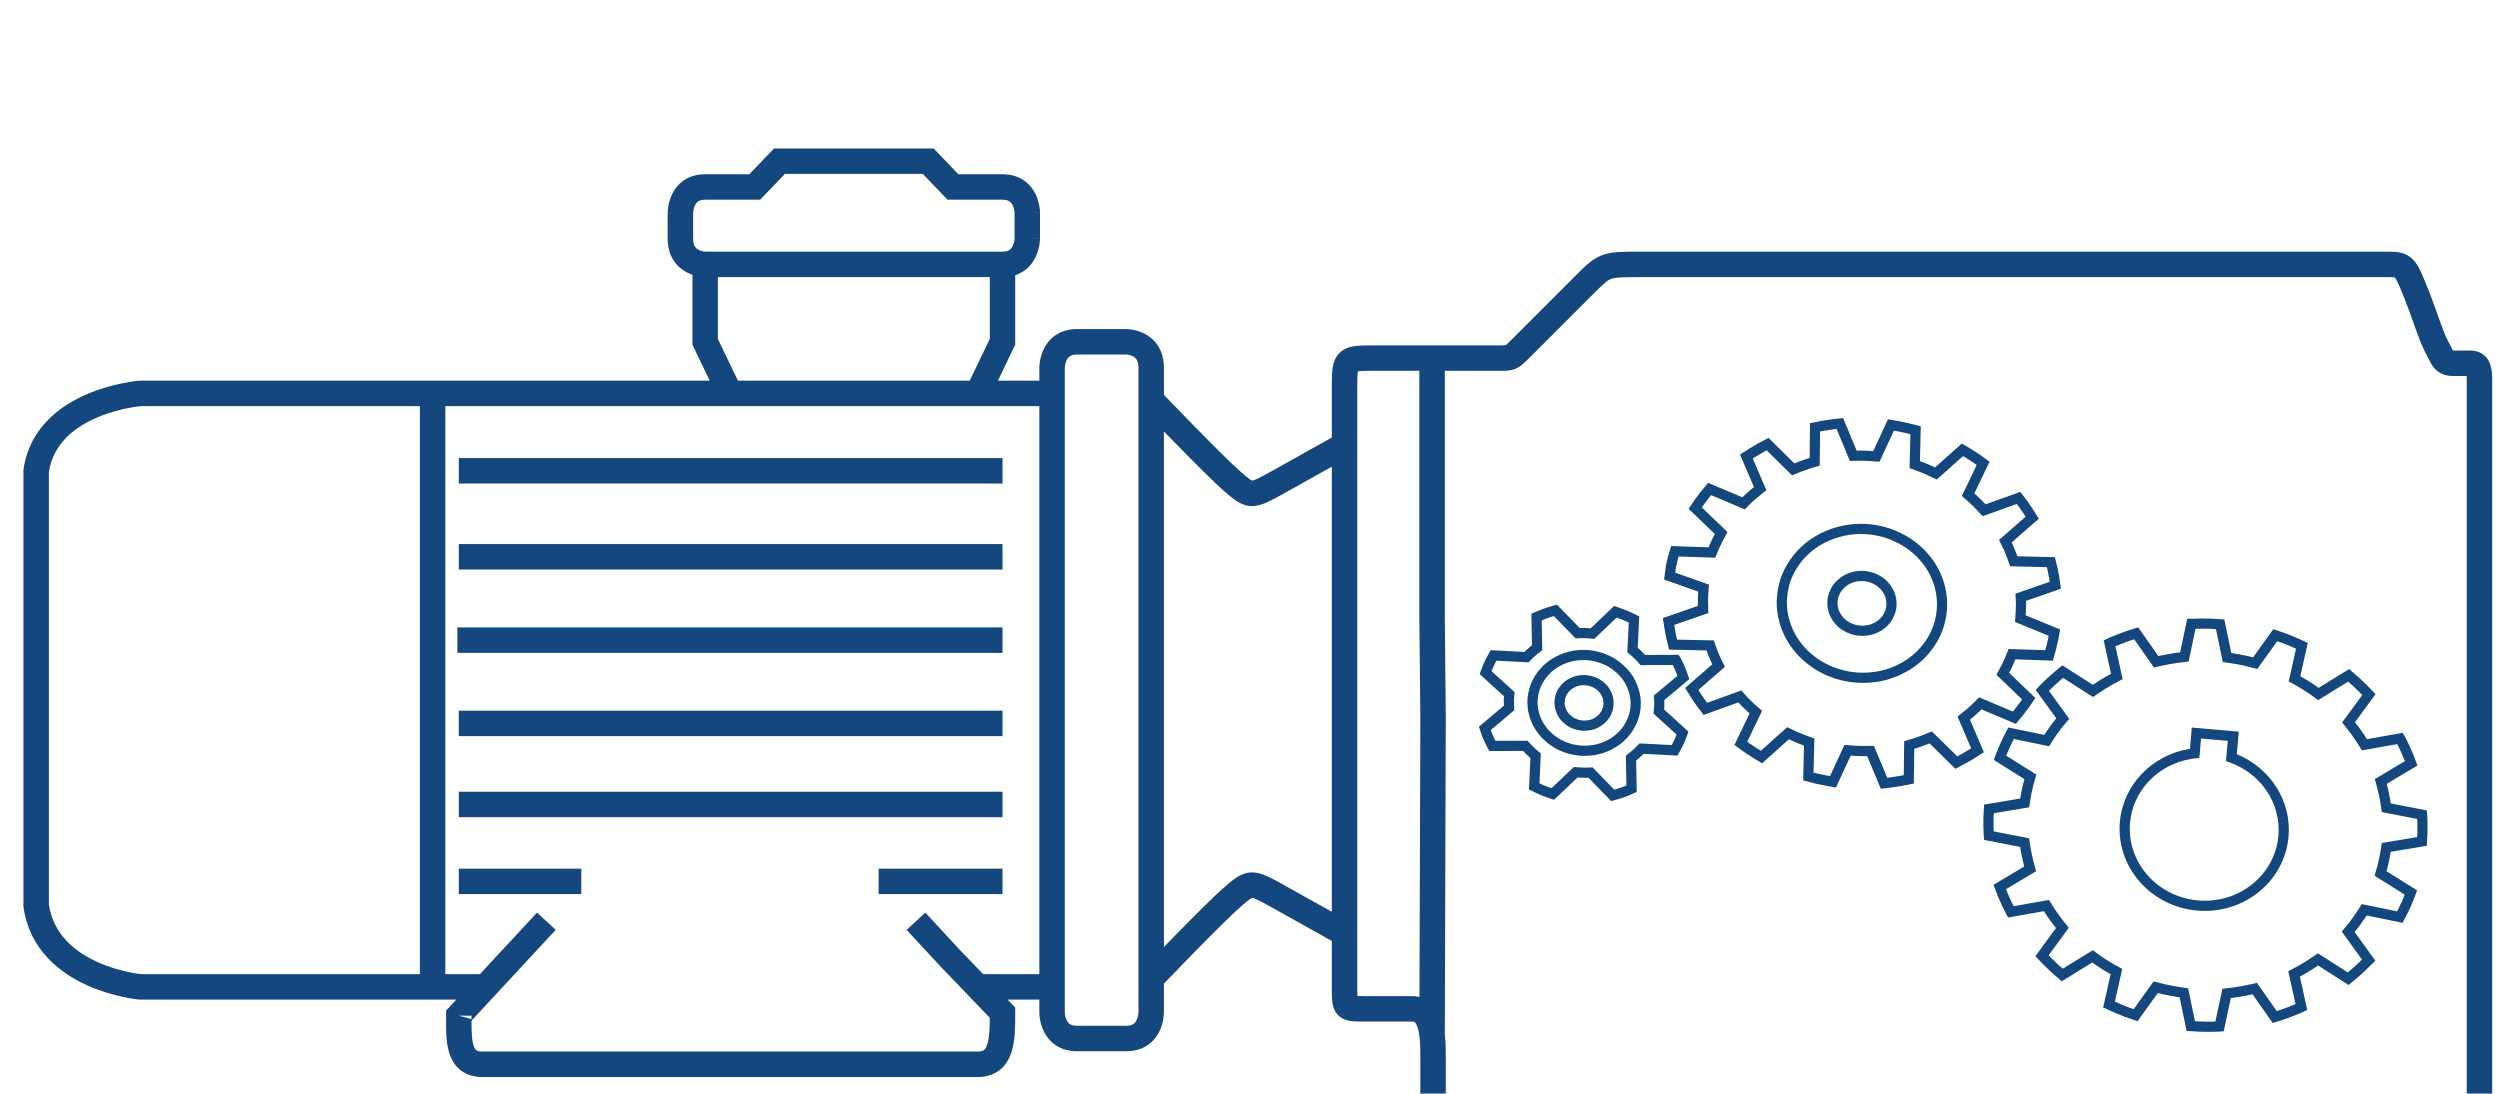
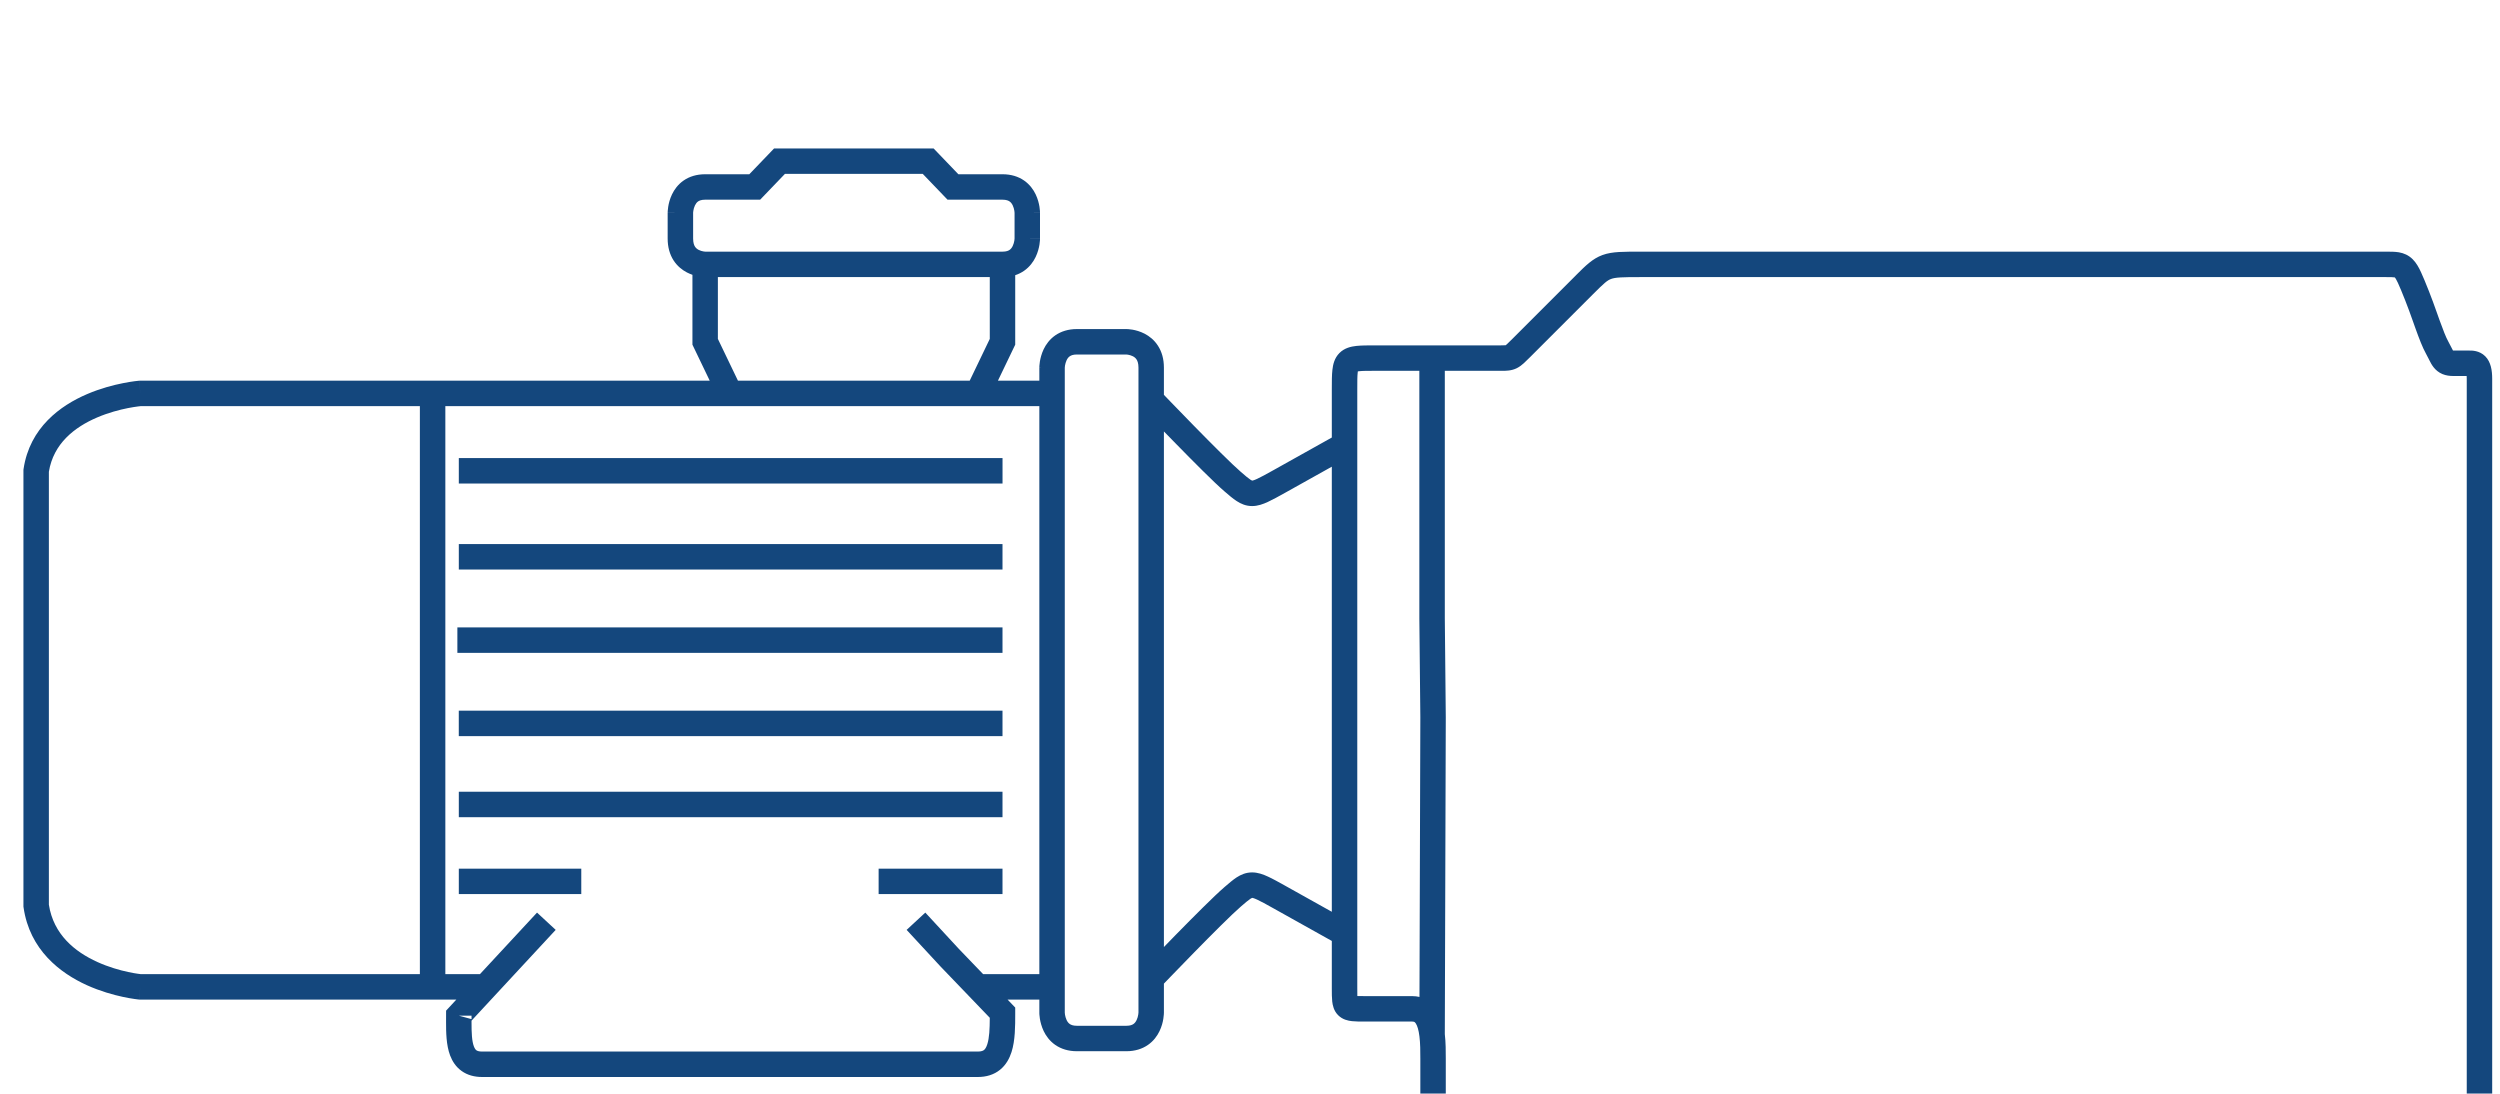
<svg xmlns="http://www.w3.org/2000/svg" width="80" height="35" viewBox="0 0 80 35" fill="none">
  <g filter="url(#filter0_i_204_202)">
    <path fill-rule="evenodd" clip-rule="evenodd" d="M24.771 0.75H29.875L30.668 1.576H32.08C32.353 1.576 32.585 1.648 32.771 1.777C32.953 1.904 33.069 2.069 33.141 2.219C33.212 2.368 33.246 2.512 33.263 2.615C33.271 2.668 33.275 2.712 33.278 2.745C33.279 2.762 33.279 2.776 33.28 2.786C33.28 2.792 33.28 2.796 33.28 2.8L33.28 2.805L33.28 2.807V2.808V2.808C33.28 2.808 33.28 2.809 32.916 2.809H33.28V3.634H32.916C33.28 3.634 33.28 3.635 33.28 3.635V3.635V3.636L33.28 3.638L33.28 3.643C33.28 3.647 33.28 3.651 33.28 3.657C33.279 3.667 33.279 3.681 33.278 3.698C33.275 3.731 33.271 3.775 33.263 3.828C33.246 3.931 33.212 4.074 33.141 4.223C33.069 4.373 32.953 4.538 32.771 4.665C32.686 4.724 32.591 4.772 32.487 4.806V7.03L31.934 8.181H33.259V7.763H33.622C33.259 7.763 33.259 7.762 33.259 7.762V7.762V7.761L33.259 7.759L33.259 7.754C33.259 7.752 33.259 7.75 33.259 7.747C33.259 7.745 33.259 7.743 33.259 7.741C33.26 7.73 33.26 7.716 33.261 7.7C33.264 7.667 33.268 7.622 33.276 7.57C33.293 7.467 33.327 7.323 33.398 7.174C33.47 7.024 33.586 6.859 33.768 6.732C33.955 6.603 34.186 6.53 34.459 6.53H36.045V6.838C36.045 6.53 36.045 6.53 36.045 6.53L36.045 6.53L36.047 6.53L36.049 6.53L36.054 6.53C36.056 6.53 36.058 6.53 36.061 6.53C36.063 6.53 36.065 6.53 36.068 6.531C36.078 6.531 36.092 6.532 36.109 6.533C36.142 6.535 36.186 6.54 36.238 6.549C36.34 6.567 36.482 6.603 36.629 6.679C36.778 6.757 36.936 6.878 37.056 7.066C37.178 7.255 37.245 7.488 37.245 7.763V8.635C37.298 8.691 37.37 8.765 37.454 8.852C37.651 9.057 37.921 9.334 38.208 9.628C38.79 10.222 39.426 10.859 39.704 11.098C39.859 11.232 39.946 11.306 40.015 11.351C40.046 11.371 40.062 11.377 40.067 11.379L40.068 11.38C40.076 11.379 40.117 11.375 40.231 11.322C40.351 11.267 40.506 11.181 40.74 11.051L42.618 10.001V8.436C42.618 8.205 42.618 7.999 42.637 7.835C42.655 7.67 42.699 7.459 42.863 7.296C43.026 7.132 43.237 7.088 43.402 7.07C43.566 7.052 43.772 7.052 44.003 7.052L48.023 7.052C48.114 7.052 48.153 7.051 48.18 7.048C48.188 7.043 48.2 7.033 48.22 7.016C48.262 6.978 48.316 6.924 48.402 6.838L50.401 4.839C50.417 4.823 50.433 4.807 50.448 4.791C50.735 4.504 50.963 4.276 51.279 4.161C51.446 4.1 51.62 4.076 51.812 4.064C51.999 4.053 52.228 4.053 52.509 4.053L76.366 4.053C76.497 4.053 76.641 4.053 76.766 4.074C76.924 4.102 77.074 4.165 77.207 4.297C77.322 4.412 77.403 4.56 77.472 4.71C77.543 4.861 77.621 5.057 77.717 5.297L77.722 5.308C77.814 5.54 77.906 5.797 77.991 6.036C78.017 6.11 78.043 6.181 78.067 6.25C78.179 6.559 78.27 6.795 78.344 6.926C78.387 7.002 78.422 7.073 78.449 7.127C78.455 7.139 78.461 7.15 78.466 7.16C78.479 7.186 78.489 7.205 78.496 7.218C78.5 7.218 78.505 7.218 78.51 7.218H79.01C79.013 7.218 79.017 7.218 79.022 7.218C79.093 7.217 79.339 7.212 79.527 7.4C79.713 7.587 79.75 7.862 79.75 8.125V33.401C79.75 33.551 79.75 33.696 79.737 33.812C79.724 33.931 79.69 34.11 79.547 34.253C79.405 34.395 79.225 34.429 79.107 34.443C78.99 34.456 78.846 34.456 78.696 34.455H71.827C71.677 34.456 71.533 34.456 71.416 34.443C71.297 34.429 71.118 34.395 70.975 34.253C70.833 34.11 70.799 33.931 70.786 33.812C70.773 33.696 70.773 33.551 70.773 33.401V33.382C70.773 33.287 70.75 33.242 70.737 33.222C70.722 33.2 70.7 33.181 70.665 33.163C70.628 33.145 70.587 33.133 70.551 33.128C70.534 33.125 70.52 33.123 70.513 33.123C70.511 33.123 70.51 33.123 70.509 33.123H55.853C55.739 33.123 55.657 33.123 55.596 33.125C55.594 33.186 55.594 33.267 55.594 33.382C55.594 33.62 55.533 33.825 55.422 33.993C55.311 34.158 55.167 34.263 55.036 34.329C54.906 34.394 54.781 34.425 54.692 34.44C54.646 34.447 54.607 34.451 54.578 34.453C54.564 34.454 54.551 34.455 54.542 34.455C54.537 34.455 54.532 34.455 54.529 34.455L54.524 34.455L54.522 34.455L54.521 34.455H54.521C54.521 34.455 54.52 34.455 54.52 34.048V34.455H46.505C46.355 34.456 46.21 34.456 46.094 34.443C45.975 34.429 45.796 34.395 45.653 34.253C45.511 34.11 45.477 33.931 45.464 33.812C45.45 33.696 45.451 33.551 45.451 33.401V29.884C45.451 29.639 45.45 29.39 45.422 29.165C45.397 28.96 45.355 28.826 45.307 28.752C45.286 28.72 45.27 28.708 45.261 28.703C45.253 28.699 45.235 28.69 45.191 28.69H43.673C43.523 28.69 43.378 28.69 43.262 28.677C43.143 28.664 42.964 28.63 42.821 28.487C42.678 28.345 42.645 28.165 42.631 28.047C42.618 27.93 42.618 27.785 42.618 27.636V26.11L40.739 25.06C40.506 24.93 40.351 24.844 40.231 24.789C40.117 24.736 40.076 24.732 40.068 24.731L40.067 24.732C40.062 24.734 40.046 24.74 40.015 24.76C39.946 24.805 39.859 24.879 39.704 25.013C39.426 25.252 38.79 25.889 38.208 26.483C37.921 26.776 37.651 27.054 37.454 27.259C37.37 27.346 37.298 27.42 37.245 27.476V28.406H36.838C37.245 28.406 37.245 28.406 37.245 28.406V28.407L37.245 28.408L37.245 28.41L37.245 28.415C37.245 28.418 37.244 28.423 37.244 28.428C37.244 28.439 37.243 28.453 37.242 28.469C37.24 28.502 37.236 28.547 37.227 28.599C37.211 28.702 37.177 28.846 37.105 28.995C37.033 29.145 36.918 29.31 36.735 29.437C36.549 29.566 36.318 29.639 36.045 29.639H34.459C34.186 29.639 33.955 29.566 33.768 29.437C33.586 29.31 33.47 29.145 33.398 28.995C33.327 28.846 33.293 28.702 33.276 28.599C33.268 28.547 33.264 28.502 33.261 28.469C33.26 28.453 33.26 28.439 33.259 28.428C33.259 28.423 33.259 28.418 33.259 28.415L33.259 28.41L33.259 28.408V28.407V28.406C33.259 28.406 33.259 28.406 33.622 28.406H33.259V27.987H32.242L32.487 28.242L32.487 28.444C32.487 28.828 32.488 29.294 32.369 29.665C32.304 29.868 32.194 30.076 32.002 30.232C31.804 30.392 31.56 30.464 31.287 30.464H15.429C15.183 30.464 14.958 30.405 14.771 30.271C14.585 30.138 14.473 29.957 14.404 29.776C14.276 29.439 14.274 29.021 14.274 28.701L14.275 28.341L14.603 27.987H4.471L4.453 27.986L4.489 27.58C4.453 27.986 4.452 27.986 4.452 27.986L4.451 27.985L4.448 27.985L4.439 27.984C4.432 27.984 4.422 27.983 4.409 27.981C4.383 27.978 4.347 27.974 4.302 27.967C4.211 27.954 4.083 27.933 3.93 27.9C3.624 27.834 3.209 27.72 2.78 27.526C1.927 27.139 0.949 26.399 0.754 25.038L0.75 25.009V11.036L0.754 11.006C0.951 9.681 1.938 8.974 2.788 8.611C3.217 8.427 3.631 8.321 3.936 8.261C4.089 8.23 4.217 8.211 4.307 8.199C4.352 8.193 4.388 8.189 4.414 8.187C4.427 8.185 4.437 8.184 4.444 8.184L4.453 8.183L4.456 8.183L4.457 8.183L4.457 8.183C4.457 8.183 4.458 8.183 4.489 8.589L4.458 8.183L4.473 8.181H22.711L22.158 7.03V4.794C22.102 4.774 22.042 4.749 21.981 4.718C21.832 4.64 21.674 4.519 21.553 4.331C21.432 4.142 21.365 3.909 21.365 3.634V2.809L21.773 2.809C21.365 2.809 21.365 2.808 21.365 2.808L21.365 2.807L21.365 2.805L21.366 2.8C21.366 2.798 21.366 2.796 21.366 2.793C21.366 2.791 21.366 2.789 21.366 2.786C21.366 2.776 21.367 2.762 21.368 2.745C21.37 2.712 21.375 2.668 21.383 2.615C21.399 2.512 21.433 2.368 21.505 2.219C21.577 2.069 21.692 1.904 21.875 1.777C22.061 1.648 22.292 1.576 22.565 1.576H23.978L24.771 0.75ZM22.972 4.867V6.845L23.614 8.181H31.031L31.673 6.845V4.867H22.972ZM22.57 4.053H32.08C32.204 4.053 32.27 4.022 32.306 3.997C32.347 3.969 32.38 3.927 32.407 3.871C32.435 3.813 32.45 3.751 32.459 3.699C32.463 3.674 32.465 3.654 32.465 3.642C32.466 3.636 32.466 3.633 32.466 3.631V2.812C32.466 2.81 32.466 2.806 32.465 2.801C32.465 2.789 32.463 2.769 32.459 2.744C32.45 2.692 32.435 2.629 32.407 2.572C32.38 2.516 32.347 2.474 32.306 2.446C32.27 2.421 32.204 2.39 32.08 2.39H30.321L29.528 1.564H25.118L24.325 2.39H22.565C22.442 2.39 22.376 2.421 22.339 2.446C22.299 2.474 22.266 2.516 22.239 2.572C22.211 2.629 22.195 2.692 22.187 2.744C22.183 2.769 22.181 2.789 22.18 2.801C22.18 2.806 22.18 2.81 22.18 2.812V3.634C22.18 3.773 22.212 3.849 22.239 3.892C22.268 3.937 22.307 3.97 22.357 3.996C22.408 4.023 22.465 4.038 22.511 4.046C22.533 4.05 22.551 4.052 22.561 4.052C22.565 4.053 22.568 4.053 22.57 4.053ZM4.507 8.996C4.504 8.996 4.5 8.996 4.496 8.997C4.478 8.999 4.449 9.002 4.412 9.007C4.337 9.016 4.228 9.033 4.094 9.059C3.827 9.112 3.47 9.204 3.108 9.359C2.382 9.67 1.71 10.195 1.564 11.097V24.95C1.712 25.903 2.394 26.457 3.116 26.784C3.478 26.948 3.834 27.047 4.101 27.104C4.234 27.133 4.343 27.151 4.417 27.161C4.455 27.166 4.483 27.17 4.502 27.172C4.505 27.172 4.507 27.173 4.51 27.173H13.436V8.996H4.507ZM14.251 8.996V27.173H15.358L17.185 25.203L17.782 25.756L15.089 28.661L15.089 28.701V28.703C15.088 29.055 15.1 29.315 15.165 29.487C15.194 29.562 15.223 29.593 15.245 29.609C15.266 29.624 15.315 29.65 15.429 29.65H31.287C31.411 29.65 31.464 29.62 31.489 29.599C31.52 29.575 31.559 29.524 31.593 29.417C31.659 29.212 31.671 28.927 31.673 28.569L30.094 26.925L29.012 25.756L29.61 25.203L30.686 26.367L31.461 27.173H33.259V8.996H14.251ZM15.089 28.612C15.089 28.575 15.089 28.538 15.089 28.501H14.682M37.245 26.305C37.364 26.181 37.493 26.049 37.626 25.913C38.198 25.33 38.862 24.663 39.173 24.396L39.189 24.382C39.322 24.267 39.45 24.157 39.57 24.078C39.707 23.989 39.868 23.917 40.067 23.917C40.251 23.917 40.419 23.979 40.572 24.05C40.724 24.119 40.906 24.221 41.122 24.341L41.136 24.349L42.618 25.177V10.934L41.136 11.762L41.122 11.77C40.906 11.89 40.724 11.991 40.572 12.061C40.419 12.132 40.251 12.194 40.067 12.194C39.868 12.194 39.707 12.122 39.57 12.032C39.45 11.954 39.322 11.844 39.189 11.729L39.173 11.715C38.862 11.448 38.198 10.781 37.627 10.197C37.493 10.062 37.364 9.929 37.245 9.806V26.305ZM76.628 4.877C76.58 4.868 76.508 4.867 76.344 4.867H52.521C52.225 4.867 52.02 4.867 51.861 4.877C51.704 4.886 51.618 4.903 51.557 4.926C51.431 4.971 51.334 5.057 50.977 5.414L48.971 7.42C48.893 7.498 48.824 7.567 48.764 7.621C48.702 7.677 48.628 7.736 48.539 7.781C48.366 7.867 48.189 7.867 48.056 7.866C48.045 7.866 48.034 7.866 48.023 7.866H46.234V15.788L46.265 18.952L46.265 18.955L46.234 29.092C46.265 29.363 46.265 29.647 46.265 29.873V33.382C46.265 33.496 46.265 33.578 46.267 33.639C46.328 33.641 46.41 33.641 46.524 33.641H54.516C54.517 33.641 54.518 33.641 54.52 33.641C54.528 33.641 54.541 33.639 54.558 33.636C54.593 33.63 54.635 33.619 54.672 33.601C54.707 33.584 54.729 33.564 54.744 33.541C54.757 33.522 54.78 33.477 54.78 33.382V33.363C54.78 33.213 54.78 33.068 54.793 32.952C54.806 32.833 54.84 32.654 54.982 32.511C55.125 32.368 55.304 32.335 55.423 32.321C55.54 32.309 55.684 32.309 55.834 32.309H70.513V32.716C70.513 32.309 70.514 32.309 70.514 32.309H70.514L70.515 32.309L70.517 32.309L70.522 32.309C70.525 32.309 70.53 32.309 70.534 32.309C70.544 32.309 70.556 32.31 70.571 32.311C70.6 32.313 70.639 32.317 70.684 32.325C70.774 32.339 70.899 32.37 71.029 32.435C71.16 32.501 71.304 32.606 71.414 32.771C71.526 32.939 71.587 33.144 71.587 33.382C71.587 33.496 71.587 33.578 71.589 33.639C71.65 33.641 71.732 33.641 71.846 33.641H78.677C78.791 33.641 78.872 33.641 78.933 33.639C78.936 33.578 78.936 33.496 78.936 33.382V8.125C78.936 8.088 78.935 8.058 78.933 8.032H78.51C78.396 8.032 78.275 8.019 78.157 7.97C78.032 7.917 77.942 7.838 77.874 7.751C77.814 7.674 77.77 7.589 77.74 7.528C77.732 7.513 77.725 7.498 77.718 7.484C77.691 7.432 77.667 7.382 77.635 7.325C77.521 7.123 77.407 6.82 77.301 6.526C77.274 6.45 77.247 6.374 77.22 6.298C77.136 6.062 77.052 5.826 76.966 5.611C76.864 5.356 76.794 5.182 76.734 5.054C76.681 4.939 76.65 4.895 76.636 4.878C76.634 4.878 76.631 4.877 76.628 4.877ZM71.599 33.752C71.6 33.753 71.6 33.754 71.6 33.754C71.6 33.754 71.6 33.754 71.599 33.752ZM45.423 27.902L45.451 18.952L45.419 15.792L45.419 15.788V7.866H44.025C43.765 7.866 43.605 7.866 43.492 7.879C43.476 7.881 43.462 7.883 43.451 7.884C43.45 7.896 43.448 7.909 43.446 7.925C43.433 8.038 43.433 8.198 43.433 8.458V27.616C43.433 27.731 43.433 27.812 43.435 27.873C43.496 27.875 43.578 27.876 43.692 27.876H45.191C45.273 27.876 45.351 27.885 45.423 27.902ZM34.073 7.766V28.403C34.073 28.404 34.073 28.405 34.073 28.408C34.073 28.409 34.074 28.411 34.074 28.413C34.075 28.426 34.076 28.446 34.08 28.471C34.089 28.523 34.105 28.585 34.132 28.643C34.159 28.699 34.192 28.74 34.233 28.768C34.27 28.794 34.335 28.825 34.459 28.825H36.045C36.168 28.825 36.234 28.794 36.271 28.768C36.311 28.74 36.344 28.699 36.371 28.643C36.399 28.585 36.415 28.523 36.423 28.471C36.427 28.446 36.429 28.426 36.43 28.413C36.43 28.408 36.431 28.404 36.431 28.403V7.763C36.431 7.624 36.398 7.548 36.371 7.505C36.342 7.46 36.303 7.427 36.253 7.401C36.202 7.375 36.145 7.359 36.099 7.351C36.077 7.347 36.059 7.346 36.049 7.345C36.045 7.344 36.042 7.344 36.041 7.344H34.459C34.335 7.344 34.27 7.375 34.233 7.401C34.192 7.428 34.159 7.47 34.132 7.526C34.105 7.584 34.089 7.646 34.08 7.698C34.076 7.723 34.075 7.743 34.074 7.755C34.073 7.761 34.073 7.764 34.073 7.766ZM32.081 11.473H14.682V10.659H32.081V11.473ZM14.682 13.411H32.08V14.225H14.682V13.411ZM32.08 16.077V16.891H14.636V16.077H32.08ZM14.681 18.742H32.08V19.556H14.681V18.742ZM32.08 22.15H14.682V21.336H32.08V22.15ZM18.601 24.611H14.682V23.797H18.601V24.611ZM28.116 23.797H32.08V24.611H28.116V23.797Z" fill="#14477D" />
-     <path fill-rule="evenodd" clip-rule="evenodd" d="M58.98 9.377L59.412 10.42L59.541 10.417L59.799 10.425L59.943 10.436L60.415 9.418L60.789 9.482L61.066 9.542L61.465 9.641L61.438 10.756L61.55 10.797L61.787 10.896L61.919 10.958L62.778 10.193L63.095 10.381L63.33 10.533L63.665 10.774L63.179 11.789L63.262 11.863L63.441 12.037L63.537 12.139L64.649 11.74L64.871 12.028L65.026 12.254L65.241 12.6L64.372 13.36L64.417 13.45L64.511 13.679L64.555 13.801L65.755 13.829L65.842 14.18L65.893 14.443L65.95 14.839L64.831 15.227L64.835 15.327L64.83 15.572L64.821 15.69L65.924 16.143L65.858 16.506L65.797 16.764L65.693 17.141L64.492 17.1L64.45 17.202L64.346 17.425L64.29 17.528L65.131 18.335L64.918 18.648L64.753 18.864L64.506 19.163L63.407 18.7L63.321 18.784L63.135 18.951L63.039 19.029L63.484 20.07L63.163 20.277L62.922 20.417L62.574 20.602L61.745 19.788L61.629 19.835L61.385 19.922L61.257 19.961L61.242 21.073L60.867 21.148L60.587 21.192L60.186 21.241L59.75 20.195L59.624 20.197L59.364 20.189L59.223 20.178L58.75 21.2L58.375 21.132L58.1 21.076L57.701 20.972L57.728 19.858L57.616 19.817L57.379 19.718L57.247 19.656L56.387 20.425L56.07 20.235L55.836 20.081L55.501 19.84L55.986 18.828L55.904 18.755L55.721 18.579L55.627 18.476L54.516 18.878L54.295 18.586L54.14 18.36L53.925 18.014L54.794 17.257L54.749 17.164L54.654 16.938L54.61 16.814L53.41 16.788L53.324 16.434L53.273 16.173L53.211 15.779L54.334 15.389L54.331 15.286L54.336 15.045L54.344 14.931L53.251 14.545L53.307 14.117L53.366 13.85L53.475 13.474L54.674 13.514L54.716 13.412L54.82 13.192L54.876 13.089L54.035 12.282L54.248 11.97L54.412 11.751L54.66 11.451L55.757 11.914L55.842 11.83L56.032 11.665L56.127 11.589L55.681 10.547L56.002 10.34L56.243 10.197L56.592 10.012L57.421 10.829L57.537 10.782L57.781 10.695L57.908 10.656L57.92 9.541L58.299 9.467L58.579 9.422L58.98 9.377ZM58.623 9.745L58.356 9.787L58.243 9.809L58.231 10.899L57.882 11.005L57.653 11.086L57.346 11.211L56.534 10.412L56.403 10.481L56.174 10.617L56.089 10.672L56.524 11.687L56.241 11.915L56.064 12.068L55.832 12.3L54.757 11.845L54.668 11.952L54.513 12.159L54.459 12.238L55.28 13.025L55.111 13.339L55.014 13.544L54.889 13.847L53.717 13.808L53.682 13.931L53.628 14.173L53.608 14.326L54.687 14.707L54.661 15.061L54.657 15.285L54.666 15.619L53.575 15.997L53.594 16.116L53.642 16.365L53.667 16.468L54.841 16.493L54.958 16.82L55.045 17.029L55.197 17.338L54.348 18.078L54.413 18.182L54.559 18.395L54.63 18.49L55.722 18.095L55.955 18.352L56.125 18.515L56.386 18.747L55.912 19.735L56.02 19.812L56.243 19.959L56.349 20.023L57.191 19.269L57.511 19.421L57.734 19.514L58.06 19.633L58.033 20.722L58.174 20.758L58.439 20.813L58.56 20.835L59.023 19.837L59.381 19.864L59.627 19.871L59.966 19.867L60.392 20.888L60.542 20.869L60.81 20.827L60.92 20.805L60.934 19.718L61.283 19.613L61.513 19.531L61.82 19.406L62.632 20.203L62.764 20.133L62.993 19.999L63.077 19.945L62.642 18.93L62.924 18.703L63.099 18.546L63.335 18.315L64.409 18.769L64.498 18.662L64.653 18.457L64.706 18.38L63.886 17.592L64.055 17.278L64.151 17.071L64.277 16.767L65.447 16.806L65.481 16.683L65.539 16.439L65.556 16.344L64.479 15.901L64.504 15.556L64.509 15.331L64.495 14.998L65.589 14.619L65.572 14.497L65.524 14.25L65.499 14.149L64.325 14.121L64.207 13.797L64.121 13.585L63.968 13.28L64.818 12.537L64.753 12.433L64.607 12.219L64.536 12.127L63.446 12.518L63.208 12.265L63.04 12.101L62.779 11.871L63.254 10.88L63.146 10.802L62.923 10.658L62.817 10.595L61.975 11.345L61.655 11.193L61.431 11.1L61.106 10.981L61.133 9.894L60.992 9.859L60.727 9.802L60.606 9.781L60.143 10.777L59.782 10.75L59.539 10.743L59.196 10.751L58.773 9.728L58.623 9.745ZM59.522 12.762L59.711 12.766L59.898 12.783L60.085 12.811L60.271 12.852L60.453 12.905L60.631 12.97L60.803 13.047L60.968 13.132L61.13 13.23L61.281 13.336L61.427 13.454L61.563 13.581L61.688 13.716L61.803 13.855L61.91 14.005L62.005 14.164L62.085 14.323L62.154 14.49L62.213 14.661L62.255 14.834L62.286 15.011L62.305 15.187L62.309 15.366L62.3 15.546L62.278 15.723L62.242 15.898L62.194 16.072L62.132 16.237L62.06 16.403L61.972 16.561L61.875 16.712L61.765 16.858L61.647 16.992L61.518 17.124L61.379 17.244L61.23 17.354L61.077 17.455L60.913 17.543L60.746 17.624L60.569 17.692L60.392 17.748L60.208 17.794L60.022 17.824L59.835 17.844L59.644 17.852L59.455 17.848L59.267 17.831L59.077 17.803L58.894 17.762L58.713 17.709L58.536 17.644L58.363 17.57L58.194 17.482L58.036 17.387L57.881 17.277L57.739 17.16L57.603 17.037L57.477 16.901L57.36 16.758L57.255 16.609L57.161 16.454L57.081 16.291L57.009 16.124L56.953 15.953L56.908 15.781L56.877 15.603L56.858 15.427L56.854 15.246L56.866 15.069L56.888 14.892L56.923 14.718L56.968 14.547L57.031 14.376L57.106 14.213L57.193 14.056L57.29 13.904L57.397 13.76L57.517 13.62L57.648 13.492L57.786 13.371L57.933 13.263L58.088 13.162L58.25 13.071L58.421 12.993L58.596 12.925L58.774 12.869L58.957 12.824L59.143 12.791L59.331 12.77L59.522 12.762ZM59.525 13.088L59.356 13.095L59.189 13.113L59.025 13.143L58.862 13.183L58.704 13.232L58.548 13.293L58.398 13.361L58.257 13.441L58.119 13.53L57.991 13.625L57.87 13.732L57.755 13.844L57.651 13.964L57.559 14.088L57.473 14.223L57.397 14.36L57.332 14.5L57.279 14.645L57.24 14.792L57.21 14.944L57.19 15.101L57.179 15.253L57.183 15.406L57.199 15.558L57.226 15.711L57.266 15.861L57.314 16.008L57.377 16.155L57.447 16.297L57.528 16.431L57.619 16.561L57.723 16.687L57.832 16.805L57.952 16.914L58.079 17.018L58.214 17.114L58.354 17.197L58.503 17.276L58.656 17.341L58.814 17.399L58.975 17.446L59.137 17.482L59.306 17.508L59.473 17.523L59.641 17.526L59.81 17.519L59.978 17.501L60.142 17.474L60.304 17.434L60.462 17.385L60.616 17.325L60.765 17.253L60.91 17.175L61.043 17.087L61.176 16.989L61.295 16.886L61.408 16.771L61.512 16.652L61.608 16.525L61.693 16.394L61.768 16.258L61.83 16.116L61.884 15.971L61.926 15.821L61.956 15.67L61.975 15.518L61.983 15.362L61.979 15.208L61.964 15.056L61.936 14.901L61.9 14.753L61.849 14.605L61.788 14.458L61.719 14.32L61.638 14.184L61.544 14.054L61.443 13.93L61.333 13.811L61.214 13.7L61.085 13.596L60.952 13.503L60.809 13.417L60.662 13.341L60.508 13.272L60.352 13.215L60.191 13.168L60.026 13.132L59.86 13.106L59.693 13.092L59.525 13.088ZM59.632 14.267L59.756 14.281L59.879 14.309L60.001 14.347L60.114 14.401L60.219 14.463L60.321 14.538L60.409 14.624L60.489 14.717L60.555 14.819L60.612 14.928L60.652 15.045L60.678 15.163L60.691 15.283L60.687 15.404L60.677 15.483L60.652 15.598L60.608 15.713L60.554 15.821L60.485 15.923L60.405 16.017L60.313 16.099L60.213 16.173L60.102 16.231L59.989 16.282L59.867 16.316L59.746 16.339L59.621 16.348L59.494 16.344L59.368 16.326L59.248 16.295L59.131 16.254L59.018 16.197L58.912 16.131L58.814 16.052L58.729 15.963L58.653 15.867L58.592 15.762L58.538 15.65L58.503 15.532L58.48 15.414L58.475 15.291L58.482 15.175L58.504 15.053L58.544 14.937L58.593 14.83L58.656 14.723L58.736 14.628L58.82 14.544L58.919 14.467L59.025 14.401L59.14 14.349L59.256 14.309L59.38 14.282L59.504 14.269L59.632 14.267ZM59.523 14.595L59.431 14.604L59.344 14.623L59.26 14.652L59.179 14.689L59.106 14.734L59.036 14.789L58.976 14.849L58.923 14.911L58.883 14.981L58.846 15.059L58.82 15.136L58.806 15.213L58.801 15.295L58.804 15.376L58.82 15.454L58.843 15.533L58.88 15.609L58.922 15.682L58.975 15.749L59.035 15.812L59.1 15.864L59.179 15.913L59.259 15.954L59.342 15.983L59.431 16.006L59.522 16.019L59.614 16.022L59.704 16.015L59.793 15.998L59.878 15.975L59.96 15.938L60.039 15.896L60.108 15.845L60.172 15.789L60.225 15.726L60.272 15.657L60.309 15.582L60.339 15.505L60.356 15.426L60.362 15.378L60.364 15.295L60.356 15.216L60.338 15.132L60.312 15.057L60.273 14.983L60.228 14.912L60.172 14.848L60.109 14.787L60.04 14.736L59.96 14.689L59.881 14.65L59.795 14.624L59.702 14.603L59.616 14.593L59.523 14.595ZM49.821 15.348L50.552 16.097L50.61 16.094L50.794 16.097L50.9 16.107L51.65 15.392L51.781 15.435L51.979 15.506L52.175 15.587L52.456 15.725L52.407 16.728L52.446 16.761L52.575 16.884L52.642 16.958L53.715 16.954L53.787 17.068L53.878 17.253L53.957 17.441L54.058 17.732L53.257 18.402L53.26 18.443L53.258 18.619L53.251 18.703L54.029 19.41L53.981 19.552L53.909 19.737L53.823 19.918L53.678 20.178L52.595 20.122L52.56 20.158L52.429 20.277L52.357 20.335L52.375 21.339L52.241 21.403L52.05 21.484L51.85 21.552L51.559 21.636L50.831 20.887L50.773 20.89L50.588 20.886L50.484 20.879L49.73 21.592L49.599 21.549L49.402 21.481L49.208 21.4L48.927 21.262L48.973 20.256L48.938 20.227L48.809 20.104L48.739 20.029L47.66 20.033L47.592 19.912L47.503 19.731L47.423 19.545L47.326 19.254L48.125 18.581L48.123 18.541L48.121 18.37L48.129 18.28L47.351 17.573L47.399 17.432L47.471 17.249L47.557 17.066L47.702 16.806L48.785 16.862L48.82 16.825L48.951 16.706L49.023 16.65L49.005 15.637L49.144 15.581L49.333 15.503L49.529 15.432L49.821 15.348ZM49.63 15.742L49.45 15.807L49.335 15.855L49.352 16.807L49.161 16.956L49.047 17.059L48.916 17.195L47.888 17.142L47.847 17.215L47.77 17.378L47.731 17.479L48.468 18.148L48.447 18.382L48.449 18.532L48.458 18.726L47.705 19.361L47.727 19.429L47.799 19.594L47.854 19.706L48.88 19.703L49.04 19.875L49.154 19.983L49.306 20.11L49.262 21.064L49.343 21.103L49.518 21.177L49.648 21.221L50.364 20.544L50.603 20.561L50.768 20.564L50.962 20.555L51.656 21.269L51.752 21.241L51.934 21.18L52.045 21.132L52.028 20.181L52.218 20.029L52.333 19.924L52.464 19.789L53.492 19.842L53.533 19.769L53.609 19.608L53.65 19.505L52.913 18.836L52.933 18.603L52.935 18.453L52.92 18.259L53.677 17.627L53.653 17.558L53.581 17.389L53.528 17.28L52.498 17.284L52.342 17.111L52.228 17.003L52.074 16.873L52.12 15.923L52.041 15.884L51.861 15.81L51.732 15.763L51.018 16.444L50.776 16.423L50.615 16.419L50.421 16.429L49.724 15.715L49.63 15.742ZM70.456 15.791L70.757 15.797L71.179 15.821L71.401 16.896L71.67 16.94L71.942 16.997L72.098 17.036L72.746 16.134L72.899 16.184L73.18 16.283L73.459 16.396L73.849 16.571L73.61 17.638L73.835 17.772L74.064 17.917L74.195 18.012L75.174 17.409L75.292 17.514L75.294 17.515L75.511 17.705L75.722 17.908L76.018 18.212L75.358 19.112L75.508 19.307L75.66 19.524L75.741 19.654L76.888 19.45L76.966 19.588L77.092 19.844L77.208 20.105L77.358 20.496L76.374 21.084L76.431 21.318L76.483 21.571L76.505 21.71L77.657 21.933L77.671 22.095L77.682 22.377L77.68 22.658L77.659 23.065L76.503 23.258L76.461 23.496L76.403 23.75L76.367 23.878L77.348 24.492L77.289 24.653L77.186 24.914L77.067 25.173L76.884 25.531L75.733 25.296L75.589 25.507L75.435 25.718L75.347 25.824L76.011 26.742L75.884 26.866L75.882 26.867L75.681 27.067L75.465 27.26L75.155 27.52L74.179 26.897L74.178 26.897L73.956 27.043L73.725 27.181L73.596 27.25L73.831 28.318L73.674 28.393L73.401 28.506L73.122 28.61L72.727 28.737L72.082 27.817L72.078 27.818L71.811 27.872L71.54 27.917L71.386 27.935L71.16 29.002L70.996 29.013L70.693 29.019L70.392 29.014L69.971 28.99L69.748 27.915L69.48 27.871L69.208 27.814L69.051 27.774L68.403 28.677L68.25 28.627L67.969 28.528L67.69 28.414L67.301 28.239L67.54 27.173L67.314 27.042L67.085 26.893L66.954 26.799L65.976 27.401L65.857 27.296L65.856 27.295L65.638 27.106L65.428 26.903L65.131 26.599L65.791 25.699L65.642 25.504L65.49 25.287L65.408 25.157L64.262 25.361L64.184 25.223L64.058 24.966L63.942 24.705L63.792 24.315L64.776 23.727L64.718 23.493L64.666 23.24L64.645 23.101L63.493 22.877L63.478 22.716L63.467 22.433L63.469 22.153L63.491 21.746L64.647 21.553L64.689 21.315L64.747 21.061L64.783 20.933L63.802 20.319L63.861 20.157L63.963 19.897L64.083 19.638L64.266 19.279L65.416 19.515L65.56 19.304L65.715 19.092L65.802 18.987L65.142 18.077L65.264 17.947L65.468 17.744L65.684 17.551L65.995 17.291L66.971 17.914L66.971 17.914L67.194 17.768L67.425 17.63L67.553 17.561L67.319 16.493L67.475 16.418L67.749 16.305L68.028 16.201L68.423 16.074L69.067 16.994L69.072 16.993L69.339 16.939L69.609 16.894L69.764 16.875L69.992 15.799L70.159 15.8L70.456 15.791ZM70.458 16.117L70.256 16.123L70.034 17.171L69.656 17.216L69.398 17.259L69.141 17.311L68.927 17.361L68.294 16.457L68.134 16.509L67.868 16.608L67.693 16.68L67.924 17.732L67.585 17.913L67.366 18.044L67.151 18.185L66.977 18.305L66.021 17.694L65.898 17.797L65.692 17.981L65.566 18.106L66.214 19.001L65.972 19.293L65.827 19.491L65.686 19.698L65.573 19.88L64.443 19.648L64.376 19.78L64.263 20.025L64.2 20.184L65.162 20.787L65.062 21.142L65.008 21.379L64.966 21.62L64.933 21.835L63.802 22.024L63.795 22.162L63.793 22.428L63.8 22.605L64.932 22.825L64.987 23.182L65.036 23.421L65.095 23.659L65.157 23.878L64.194 24.453L64.243 24.581L64.353 24.829L64.437 24.999L65.567 24.798L65.761 25.106L65.905 25.311L66.059 25.513L66.201 25.69L65.557 26.569L65.658 26.672L65.858 26.866L66.01 26.998L66.969 26.407L67.269 26.624L67.485 26.765L67.709 26.895L67.911 27.005L67.677 28.051L67.819 28.115L68.085 28.224L68.279 28.292L68.916 27.404L69.281 27.497L69.54 27.551L69.8 27.593L70.02 27.625L70.239 28.679L70.405 28.688L70.693 28.694L70.893 28.689L71.116 27.64L71.494 27.594L71.752 27.552L72.009 27.5L72.222 27.45L72.856 28.354L73.015 28.302L73.281 28.203L73.456 28.131L73.225 27.079L73.564 26.898L73.783 26.767L73.997 26.626L74 26.625L74.173 26.506L75.129 27.117L75.252 27.014L75.458 26.83L75.583 26.706L74.936 25.809L75.178 25.518L75.323 25.319L75.463 25.113L75.576 24.931L76.707 25.163L76.774 25.031L76.887 24.786L76.949 24.627L75.987 24.024L76.087 23.669L76.141 23.432L76.184 23.191L76.216 22.976L77.347 22.787L77.355 22.648L77.356 22.382L77.35 22.206L76.217 21.986L76.163 21.628L76.114 21.39L76.055 21.151L75.993 20.933L76.956 20.357L76.906 20.23L76.797 19.982L76.713 19.811L75.582 20.013L75.388 19.704L75.245 19.5L75.091 19.299L75.089 19.297L74.948 19.12L75.593 18.242L75.492 18.139L75.291 17.945L75.139 17.813L74.181 18.404L73.881 18.187L73.664 18.049L73.439 17.916L73.238 17.806L73.473 16.759L73.331 16.696L73.065 16.587L72.871 16.519L72.233 17.407L71.868 17.314L71.61 17.26L71.349 17.217L71.129 17.186L70.911 16.132L70.745 16.122L70.458 16.117ZM50.69 16.796L50.847 16.803L51.005 16.824L51.156 16.859L51.305 16.904L51.45 16.961L51.59 17.027L51.725 17.11L51.847 17.2L51.964 17.299L52.073 17.409L52.17 17.526L52.257 17.65L52.329 17.783L52.389 17.919L52.439 18.058L52.476 18.205L52.498 18.353L52.506 18.503L52.5 18.648L52.497 18.683L52.474 18.828L52.436 18.974L52.385 19.116L52.322 19.249L52.248 19.377L52.161 19.502L52.063 19.617L51.954 19.723L51.838 19.819L51.709 19.907L51.575 19.982L51.436 20.046L51.291 20.1L51.139 20.141L50.985 20.169L50.831 20.184L50.676 20.189L50.517 20.179L50.363 20.156L50.208 20.123L50.061 20.075L49.916 20.018L49.777 19.948L49.644 19.866L49.52 19.775L49.406 19.673L49.298 19.565L49.204 19.447L49.118 19.32L49.046 19.188L48.985 19.05L48.938 18.908L48.902 18.762L48.884 18.614L48.875 18.468L48.885 18.319L48.905 18.172L48.942 18.025L48.989 17.888L49.05 17.75L49.124 17.62L49.211 17.496L49.308 17.38L49.414 17.273L49.531 17.174L49.657 17.088L49.789 17.011L49.93 16.943L50.076 16.889L50.224 16.848L50.378 16.816L50.534 16.801L50.69 16.796ZM50.555 17.126L50.426 17.139L50.3 17.165L50.177 17.199L50.057 17.243L49.942 17.299L49.83 17.363L49.729 17.433L49.636 17.512L49.549 17.599L49.47 17.694L49.4 17.795L49.341 17.898L49.292 18.007L49.255 18.118L49.225 18.234L49.209 18.351L49.202 18.469L49.208 18.585L49.223 18.702L49.252 18.818L49.289 18.934L49.338 19.044L49.396 19.151L49.466 19.253L49.541 19.348L49.63 19.437L49.725 19.522L49.825 19.596L49.936 19.664L50.049 19.721L50.171 19.769L50.293 19.808L50.421 19.835L50.552 19.855L50.681 19.863L50.809 19.859L50.94 19.846L51.067 19.823L51.191 19.789L51.311 19.745L51.428 19.691L51.538 19.63L51.642 19.558L51.736 19.48L51.825 19.394L51.903 19.303L51.973 19.203L52.033 19.098L52.084 18.991L52.125 18.879L52.154 18.762L52.173 18.643L52.175 18.627L52.18 18.505L52.173 18.386L52.156 18.268L52.127 18.153L52.087 18.04L52.037 17.927L51.979 17.822L51.91 17.723L51.831 17.627L51.743 17.539L51.645 17.456L51.543 17.381L51.434 17.314L51.32 17.26L51.199 17.212L51.072 17.174L50.947 17.145L50.819 17.128L50.688 17.122L50.555 17.126ZM50.705 17.601L50.821 17.611L50.936 17.634L51.047 17.669L51.155 17.72L51.255 17.781L51.347 17.856L51.427 17.937L51.496 18.029L51.553 18.13L51.598 18.239L51.623 18.35L51.636 18.461L51.634 18.574L51.622 18.665L51.593 18.775L51.549 18.88L51.49 18.978L51.421 19.068L51.337 19.15L51.249 19.218L51.148 19.28L51.036 19.328L50.923 19.36L50.807 19.377L50.692 19.384L50.571 19.377L50.456 19.353L50.345 19.32L50.236 19.271L50.135 19.21L50.043 19.139L49.963 19.058L49.89 18.965L49.834 18.864L49.789 18.761L49.76 18.651L49.743 18.537L49.745 18.419L49.762 18.308L49.791 18.201L49.836 18.093L49.898 17.996L49.968 17.906L50.052 17.826L50.145 17.757L50.247 17.701L50.353 17.654L50.47 17.622L50.585 17.604L50.705 17.601ZM50.615 17.929L50.539 17.941L50.463 17.962L50.392 17.993L50.323 18.032L50.261 18.077L50.209 18.125L50.165 18.183L50.126 18.245L50.1 18.306L50.081 18.375L50.07 18.448L50.069 18.516L50.079 18.585L50.098 18.654L50.126 18.72L50.162 18.784L50.207 18.842L50.26 18.895L50.321 18.942L50.387 18.982L50.459 19.014L50.537 19.038L50.614 19.054L50.692 19.058L50.773 19.053L50.854 19.041L50.928 19.02L50.998 18.99L51.063 18.95L51.123 18.904L51.177 18.851L51.22 18.795L51.258 18.732L51.284 18.669L51.302 18.602L51.309 18.549L51.31 18.477L51.302 18.405L51.286 18.338L51.259 18.272L51.223 18.207L51.18 18.15L51.128 18.097L51.067 18.048L51 18.007L50.928 17.973L50.855 17.95L50.773 17.933L50.696 17.927L50.615 17.929ZM70.137 19.281L71.641 19.412L71.578 20.135C72.631 20.565 73.335 21.612 73.233 22.774C73.107 24.216 71.791 25.268 70.307 25.138C68.823 25.008 67.71 23.744 67.836 22.302C67.942 21.097 68.879 20.164 70.049 19.966C70.059 19.965 70.068 19.963 70.078 19.962L70.137 19.281ZM70.433 19.634L70.379 20.253L70.246 20.268C70.239 20.269 70.231 20.27 70.223 20.27C70.183 20.275 70.143 20.281 70.104 20.288C69.068 20.462 68.252 21.285 68.161 22.33C68.051 23.581 69.019 24.698 70.336 24.813C71.653 24.929 72.799 23.996 72.909 22.746C73 21.7 72.34 20.748 71.35 20.397L71.231 20.354L71.288 19.708L70.433 19.634Z" fill="#14477D" />
  </g>
  <defs>
    <filter id="filter0_i_204_202" x="0.75" y="0.75" width="79" height="37.705" filterUnits="userSpaceOnUse" color-interpolation-filters="sRGB">
      <feFlood flood-opacity="0" result="BackgroundImageFix" />
      <feBlend mode="normal" in="SourceGraphic" in2="BackgroundImageFix" result="shape" />
      <feColorMatrix in="SourceAlpha" type="matrix" values="0 0 0 0 0 0 0 0 0 0 0 0 0 0 0 0 0 0 127 0" result="hardAlpha" />
      <feOffset dy="4" />
      <feGaussianBlur stdDeviation="2" />
      <feComposite in2="hardAlpha" operator="arithmetic" k2="-1" k3="1" />
      <feColorMatrix type="matrix" values="0 0 0 0 0 0 0 0 0 0 0 0 0 0 0 0 0 0 0.25 0" />
      <feBlend mode="normal" in2="shape" result="effect1_innerShadow_204_202" />
    </filter>
  </defs>
</svg>